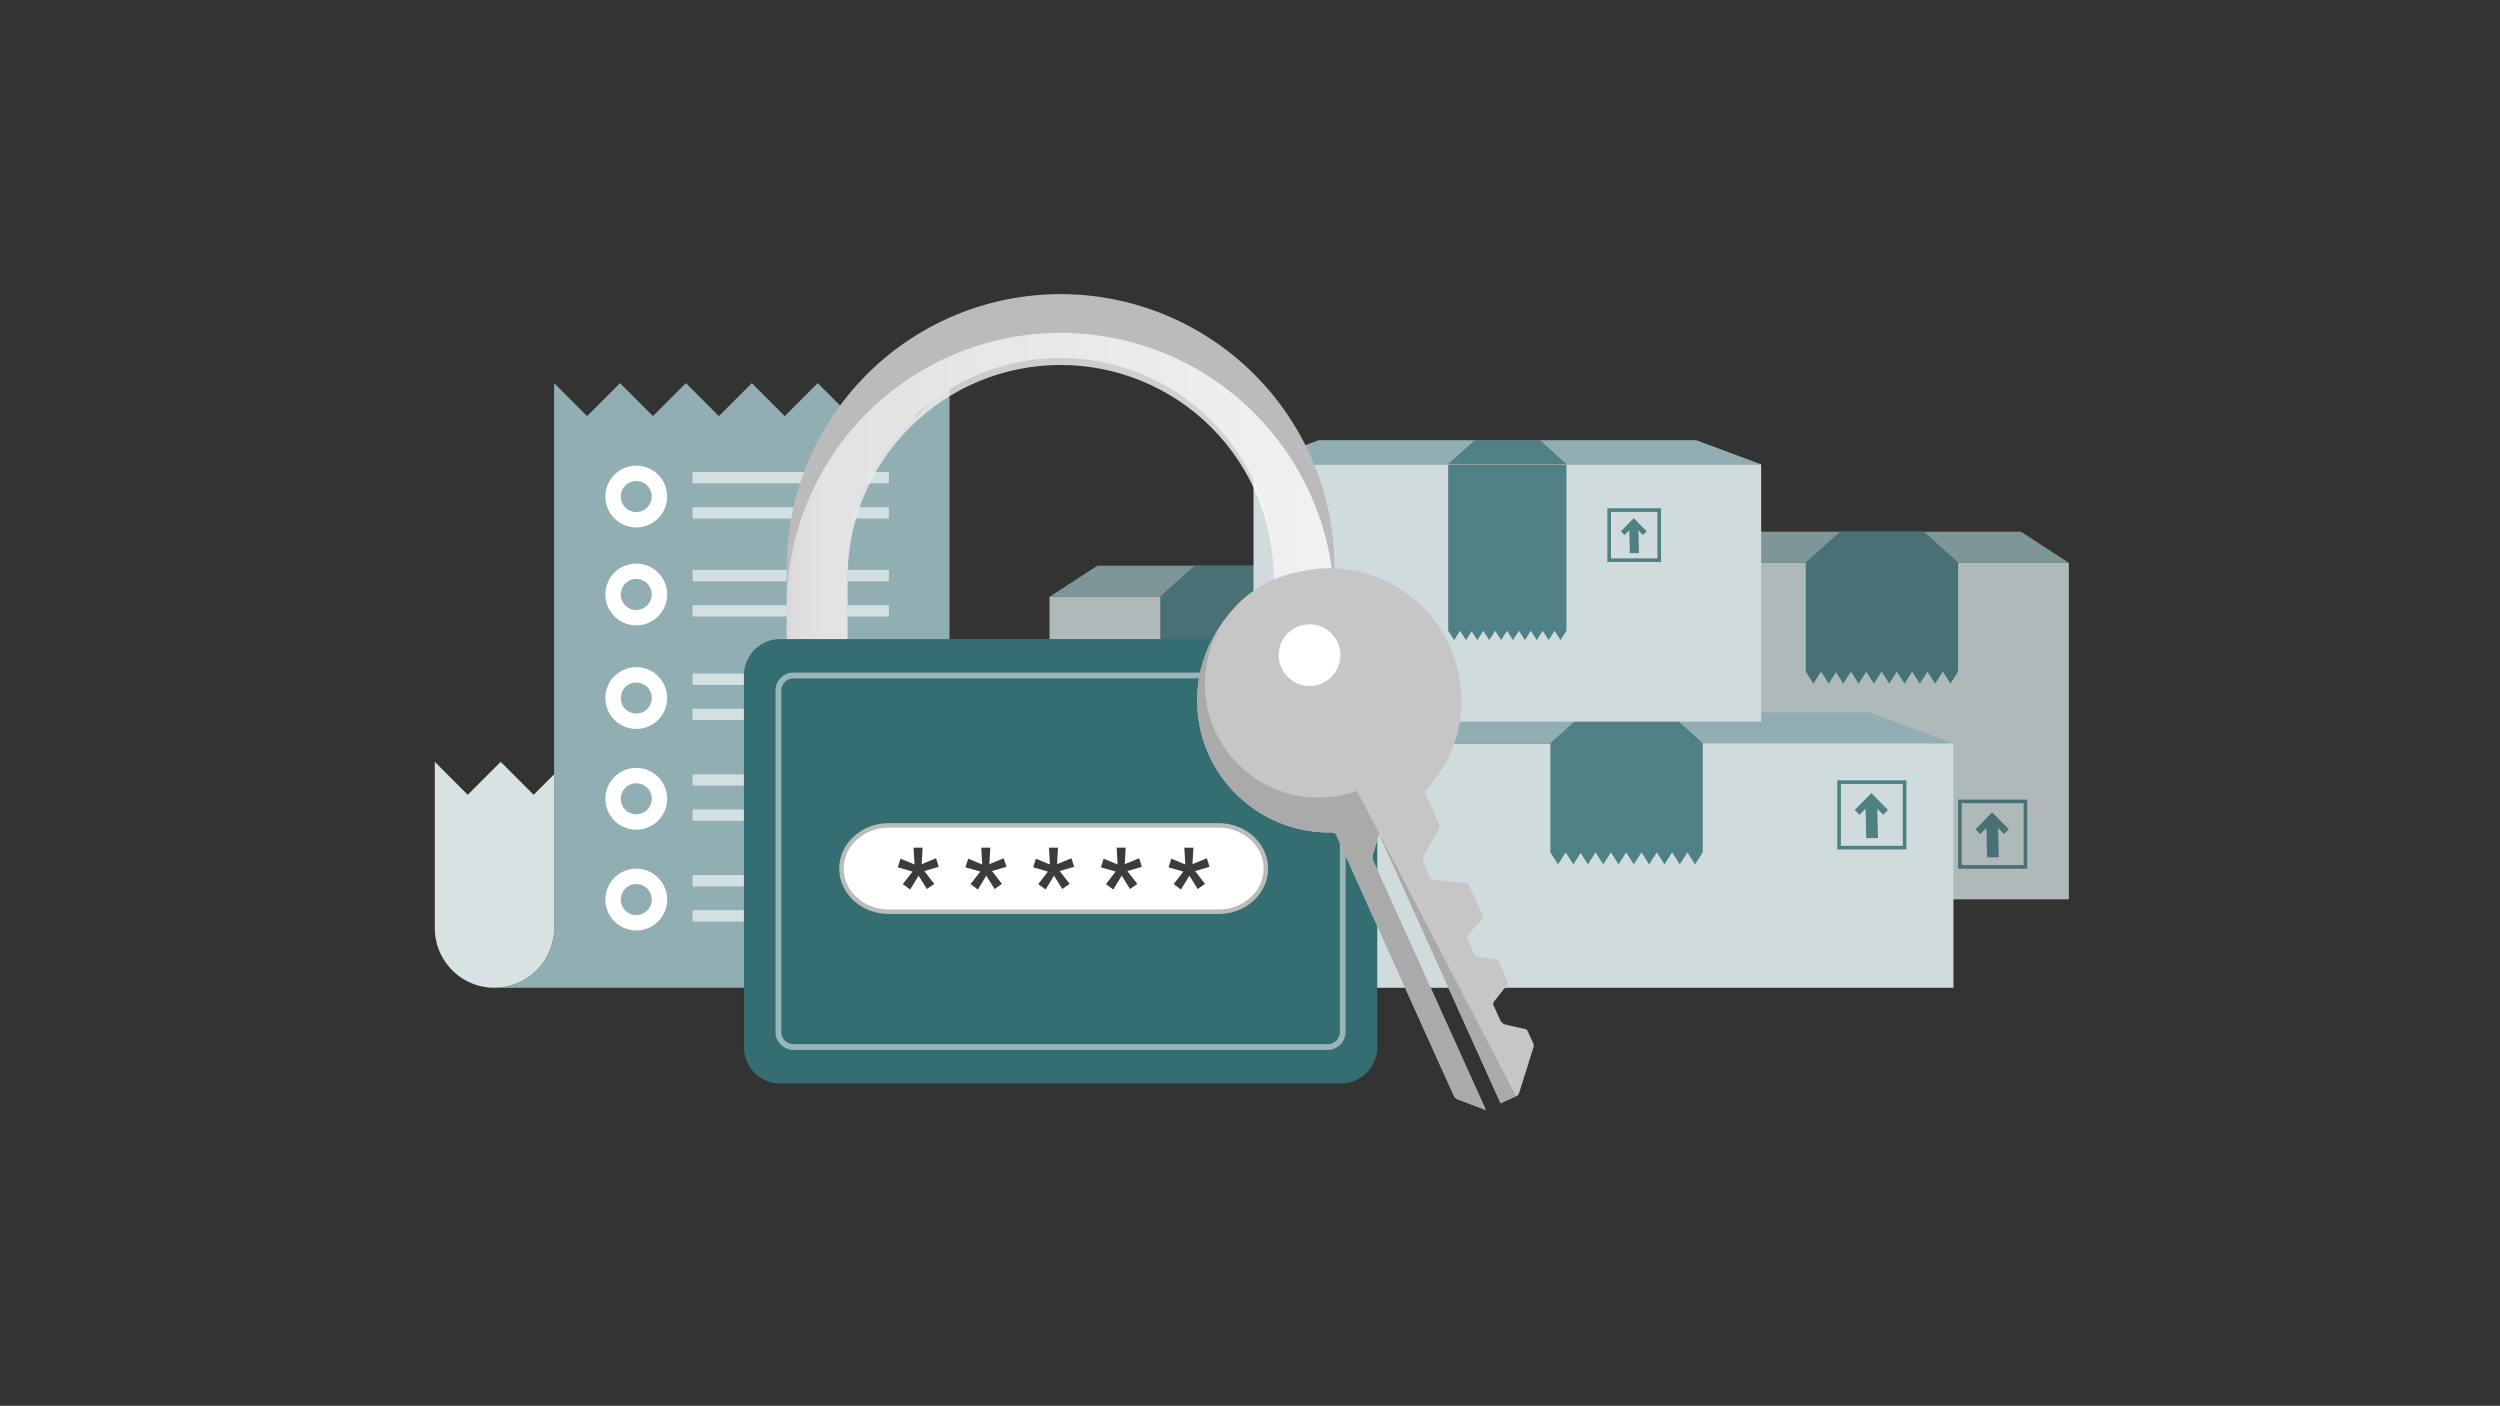
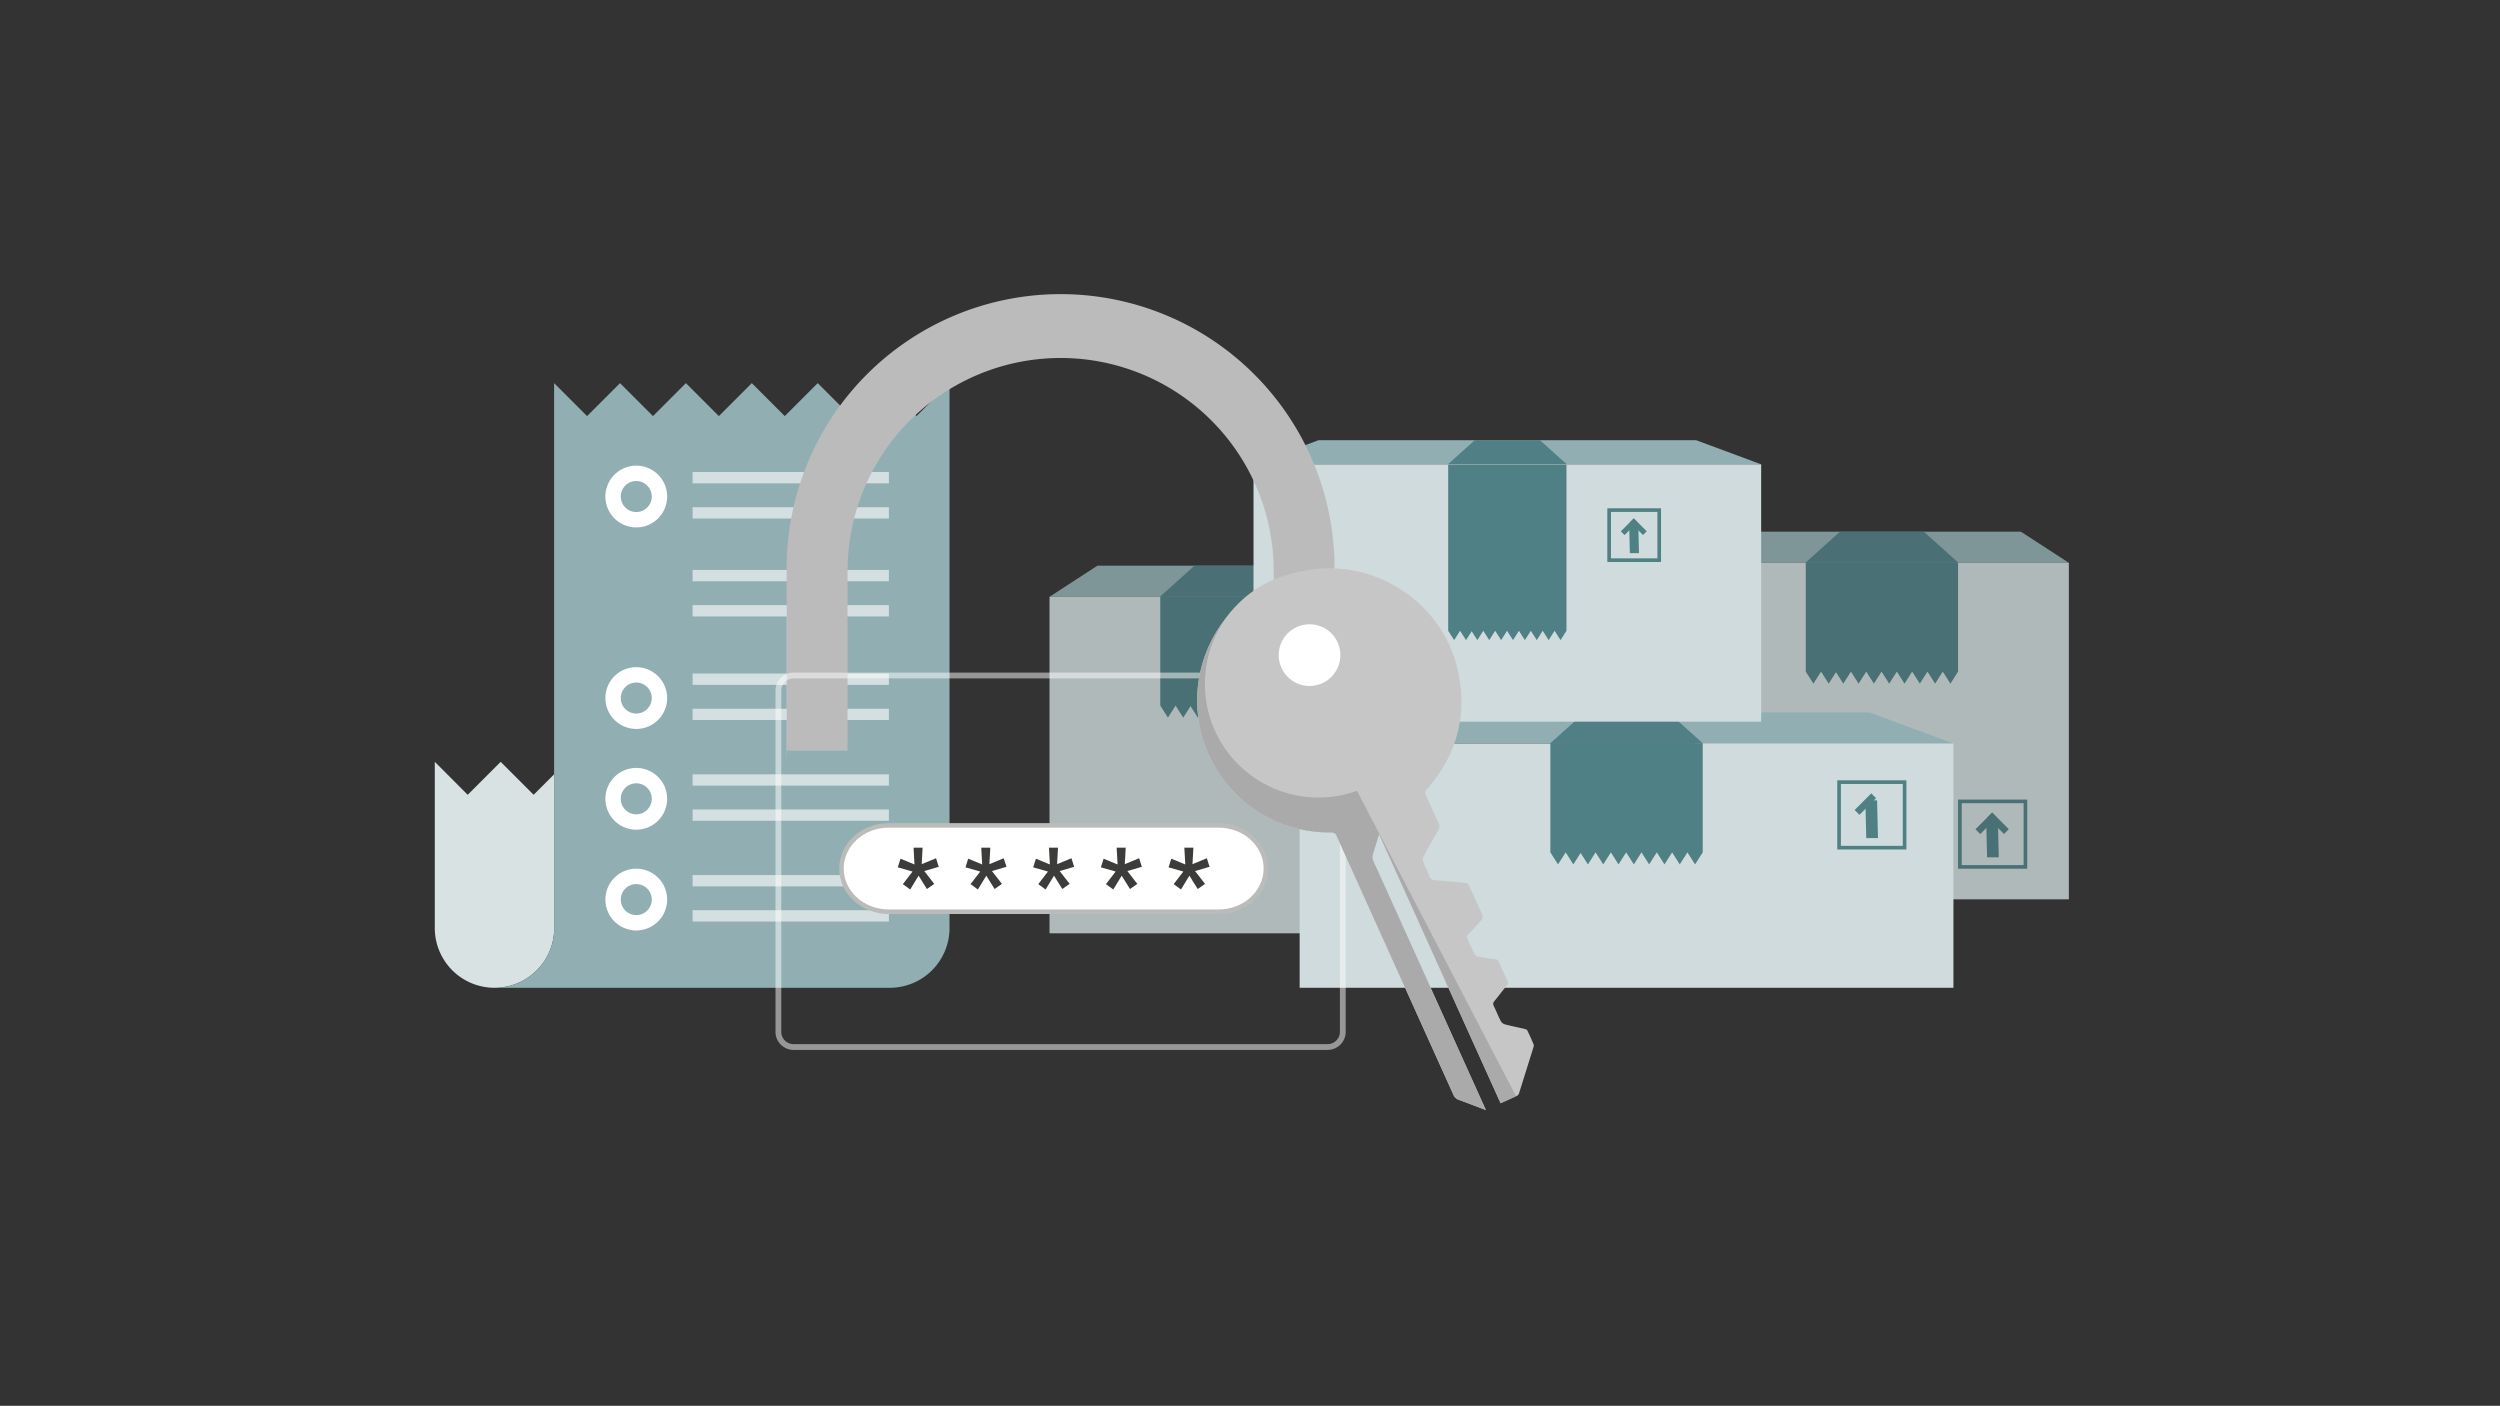
<svg xmlns="http://www.w3.org/2000/svg" width="690" height="388" viewBox="0 0 690 388">
  <rect x="0" y="0" width="690" height="388" fill="#333333" stroke="none" />
  <defs>
    <clipPath id="clip-path">
      <rect id="Rechteck_1776" data-name="Rechteck 1776" width="125.583" height="166.88" fill="none" stroke="rgba(0,0,0,0)" stroke-width="1" />
    </clipPath>
    <clipPath id="clip-path-2">
      <rect id="Rechteck_1778" data-name="Rechteck 1778" width="54.182" height="3.124" fill="none" stroke="rgba(0,0,0,0)" stroke-width="1" />
    </clipPath>
    <clipPath id="clip-path-6">
      <rect id="Rechteck_1782" data-name="Rechteck 1782" width="54.182" height="3.123" fill="none" stroke="rgba(0,0,0,0)" stroke-width="1" />
    </clipPath>
    <clipPath id="clip-path-12">
      <path id="Pfad_16906" data-name="Pfad 16906" d="M462.95,351.514a75.6,75.6,0,0,1,151.2,0h.02v50.413h-16.8V352.352a58.813,58.813,0,0,0-117.626,0v49.574h-16.8V351.514Z" transform="translate(-462.93 -276.737)" fill="none" />
    </clipPath>
    <linearGradient id="linear-gradient" x1="1" y1="0.5" x2="0" y2="0.5" gradientUnits="objectBoundingBox">
      <stop offset="0" stop-color="#fff" />
      <stop offset="0.78" stop-color="#efeff0" />
      <stop offset="0.924" stop-color="#eeeded" />
      <stop offset="0.977" stop-color="#e7e7e7" />
      <stop offset="1" stop-color="#e0e0e0" />
    </linearGradient>
    <clipPath id="clip-path-13">
      <path id="Pfad_16912" data-name="Pfad 16912" d="M514.314,444.863l-.6-1.338q-15.208-33.671-30.434-67.339a2.53,2.53,0,0,1-.135-1.984c.575-1.727,1.072-3.481,1.685-5.5l33.547,74.27c1.637-.739,3.154-1.4,4.641-2.122a1.378,1.378,0,0,0,.5-.793q1.966-6.222,3.9-12.452a1.4,1.4,0,0,0,.081-.853c-.551-1.314-1.131-2.621-1.769-3.9-.111-.225-.53-.344-.829-.416-1.777-.416-3.573-.766-5.336-1.23a1.988,1.988,0,0,1-1.134-.9c-.7-1.353-1.257-2.78-1.927-4.154a1.158,1.158,0,0,1,.206-1.424c1.155-1.41,2.248-2.873,3.4-4.288a1.009,1.009,0,0,0,.162-1.239c-.814-1.709-1.589-3.436-2.34-5.171a1.2,1.2,0,0,0-1.08-.829c-1.58-.191-3.16-.407-4.726-.7a1.6,1.6,0,0,1-1-.754c-.676-1.329-1.23-2.723-1.885-4.064a1,1,0,0,1,.218-1.308c1.275-1.35,2.532-2.717,3.741-4.127a1.274,1.274,0,0,0,.18-1.092q-1.823-4.206-3.77-8.349a1.372,1.372,0,0,0-.952-.625c-2.771-.29-5.545-.56-8.325-.745a1.614,1.614,0,0,1-1.6-1.164c-.524-1.326-1.194-2.595-1.7-3.926a1.935,1.935,0,0,1,.048-1.436q1.993-3.726,4.139-7.377a1.736,1.736,0,0,0,.057-1.832c-1.2-2.553-2.313-5.147-3.516-7.7a1.266,1.266,0,0,1,.239-1.637c8.355-9.546,11.318-20.565,8.544-32.942-4.357-19.428-24.306-31.734-43.7-27.119a36.441,36.441,0,0,0,8.7,71.939,1.453,1.453,0,0,1,1.61,1.02q16.075,35.687,32.191,71.352a2.38,2.38,0,0,0,1.494,1.422C509.239,442.894,511.615,443.834,514.314,444.863ZM472.418,313.9a8.593,8.593,0,1,1-11.258-4.381A8.559,8.559,0,0,1,472.418,313.9Z" transform="translate(-434.622 -295.332)" fill="none" />
    </clipPath>
  </defs>
  <g id="Gruppe_9307" data-name="Gruppe 9307" transform="translate(-240 -172)">
    <path id="Rechteck_3137" data-name="Rechteck 3137" d="M0,0H678a12,12,0,0,1,12,12V376a12,12,0,0,1-12,12H0a0,0,0,0,1,0,0V0A0,0,0,0,1,0,0Z" transform="translate(240 172)" fill="none" />
    <g id="Gruppe_7830" data-name="Gruppe 7830" transform="translate(-735 211.194)">
      <rect id="Rechteck_4308" data-name="Rechteck 4308" width="690" height="224" transform="translate(975 43)" fill="#fff" opacity="0" />
      <g id="Gruppe_7818" data-name="Gruppe 7818" transform="translate(241 -179.074)">
        <g id="Gruppe_7817" data-name="Gruppe 7817" transform="translate(1023.668 296.004)" opacity="0.8">
          <path id="Pfad_4019" data-name="Pfad 4019" d="M13.228,0H89.954l13.228,8.585H0Z" transform="translate(0 0)" fill="#91afb2" />
          <rect id="Rechteck_2043" data-name="Rechteck 2043" width="103.182" height="92.884" transform="translate(0 8.585)" fill="#cfdbdc" />
          <path id="Vereinigungsmenge_51" data-name="Vereinigungsmenge 51" d="M37.82,30.13h4.224l-2.112,3.321Zm-4.225,0H37.82l-2.112,3.321Zm-4.224,0H33.6l-2.112,3.321Zm-4.225,0h4.225l-2.112,3.321Zm-4.224,0h4.224l-2.112,3.321Zm-4.225,0h4.225L18.81,33.451Zm-4.224,0H16.7l-2.112,3.321Zm-4.125.157L6.336,33.451l-2.112-3.32-2.112,3.32L0,30.13H12.474l-2.112,3.321ZM0,30.13V0H42.044V30.13Z" transform="translate(30.568 8.489)" fill="#42777c" opacity="0.91" />
          <g id="Gruppe_4034" data-name="Gruppe 4034" transform="translate(72.612 73.934)">
            <g id="Gruppe_4033" data-name="Gruppe 4033" transform="translate(4.793 3.583)">
              <path id="Pfad_4022" data-name="Pfad 4022" d="M6.49,1.88H0V0H6.49Z" transform="translate(4.621 0) rotate(45)" fill="#4f8084" />
              <path id="Pfad_4023" data-name="Pfad 4023" d="M6.49,1.88H0V0H6.49Z" transform="translate(5.919 1.349) rotate(135)" fill="#4f8084" />
              <path id="Linie_341" data-name="Linie 341" d="M-1.749,10.409-2-.005,1.235-.023l.251,10.414Z" transform="translate(4.96 1.958)" fill="#4f8084" />
            </g>
            <g id="Rechteck_2044" data-name="Rechteck 2044" fill="none" stroke="#4f8084" stroke-width="1">
-               <rect width="19.085" height="19.085" stroke="none" />
              <rect x="0.5" y="0.5" width="18.085" height="18.085" fill="none" />
            </g>
          </g>
          <g id="Gruppe_7804" data-name="Gruppe 7804" transform="translate(30.568 0)" opacity="0.91">
            <path id="Pfad_17310" data-name="Pfad 17310" d="M9.441,0H32.6l9.441,8.488H0Z" fill="#42777c" opacity="0.91" />
          </g>
        </g>
        <g id="Gruppe_7810" data-name="Gruppe 7810" transform="translate(854 245.626)">
          <g id="Gruppe_3863" data-name="Gruppe 3863" transform="translate(0 0)">
            <path id="Pfad_1479" data-name="Pfad 1479" d="M221.8,229.6,230.9,220.5l9.094,9.094,5.682-5.682V266.38a16.482,16.482,0,1,1-32.964,0V220.5Z" transform="translate(-212.71 -115.981)" fill="#d8e2e2" stroke="rgba(0,0,0,0)" stroke-width="1" />
            <g id="Gruppe_3825" data-name="Gruppe 3825" transform="translate(16.482)">
              <g id="Gruppe_3824" data-name="Gruppe 3824">
                <g id="Gruppe_3823" data-name="Gruppe 3823" clip-path="url(#clip-path)">
                  <path id="Pfad_1480" data-name="Pfad 1480" d="M31.128,182.112V30.779l9.094,9.094,9.094-9.094,9.093,9.094L67.5,30.779,76.6,39.873l9.094-9.094,9.094,9.094,9.094-9.094,9.094,9.094,9.094-9.094,9.094,9.094,9.094-9.094v150.4a16.482,16.482,0,0,1-16.482,16.482H14.674a16.482,16.482,0,0,0,16.454-15.547" transform="translate(-14.674 -30.779)" fill="#91afb2" stroke="rgba(0,0,0,0)" stroke-width="1" />
                </g>
              </g>
            </g>
            <path id="Pfad_1502" data-name="Pfad 1502" d="M57.831,82.373a6.4,6.4,0,1,1-6.4-6.4A6.4,6.4,0,0,1,57.831,82.373Z" transform="translate(4.18 -51.076)" fill="none" stroke="#fff" stroke-width="4.244" />
            <g id="Gruppe_3831" data-name="Gruppe 3831" transform="translate(71.155 24.531)" opacity="0.6">
              <g id="Gruppe_3830" data-name="Gruppe 3830" transform="translate(0 0)">
                <g id="Gruppe_3829" data-name="Gruppe 3829" clip-path="url(#clip-path-2)">
                  <line id="Linie_334" data-name="Linie 334" x2="51.059" transform="translate(1.562 1.562)" fill="none" stroke="#fff" stroke-linecap="round" stroke-width="5.669" />
                </g>
              </g>
            </g>
            <g id="Gruppe_3834" data-name="Gruppe 3834" transform="translate(71.155 34.237)" opacity="0.6">
              <g id="Gruppe_3833" data-name="Gruppe 3833" transform="translate(0 0)">
                <g id="Gruppe_3832" data-name="Gruppe 3832" clip-path="url(#clip-path-2)">
                  <line id="Linie_335" data-name="Linie 335" x2="51.059" transform="translate(1.562 1.562)" fill="none" stroke="#fff" stroke-linecap="round" stroke-width="5.669" />
                </g>
              </g>
            </g>
-             <path id="Pfad_1503" data-name="Pfad 1503" d="M57.831,131.435a6.4,6.4,0,1,1-6.4-6.4A6.4,6.4,0,0,1,57.831,131.435Z" transform="translate(4.18 -73.109)" fill="none" stroke="#fff" stroke-width="4.244" />
            <g id="Gruppe_3837" data-name="Gruppe 3837" transform="translate(71.155 51.56)" opacity="0.6">
              <g id="Gruppe_3836" data-name="Gruppe 3836" transform="translate(0 0)">
                <g id="Gruppe_3835" data-name="Gruppe 3835" clip-path="url(#clip-path-2)">
                  <line id="Linie_336" data-name="Linie 336" x2="51.059" transform="translate(1.562 1.562)" fill="none" stroke="#fff" stroke-linecap="round" stroke-width="5.669" />
                </g>
              </g>
            </g>
            <g id="Gruppe_3840" data-name="Gruppe 3840" transform="translate(71.155 61.266)" opacity="0.6">
              <g id="Gruppe_3839" data-name="Gruppe 3839" transform="translate(0 0)">
                <g id="Gruppe_3838" data-name="Gruppe 3838" clip-path="url(#clip-path-2)">
                  <line id="Linie_337" data-name="Linie 337" x2="51.059" transform="translate(1.562 1.562)" fill="none" stroke="#fff" stroke-linecap="round" stroke-width="5.669" />
                </g>
              </g>
            </g>
            <path id="Pfad_1504" data-name="Pfad 1504" d="M57.831,183.332a6.4,6.4,0,1,1-6.4-6.4A6.4,6.4,0,0,1,57.831,183.332Z" transform="translate(4.18 -96.416)" fill="none" stroke="#fff" stroke-width="4.244" />
            <g id="Gruppe_3843" data-name="Gruppe 3843" transform="translate(71.155 80.151)" opacity="0.6">
              <g id="Gruppe_3842" data-name="Gruppe 3842" transform="translate(0 0)">
                <g id="Gruppe_3841" data-name="Gruppe 3841" clip-path="url(#clip-path-6)">
                  <line id="Linie_338" data-name="Linie 338" x2="51.059" transform="translate(1.562 1.562)" fill="none" stroke="#fff" stroke-linecap="round" stroke-width="5.669" />
                </g>
              </g>
            </g>
            <g id="Gruppe_3846" data-name="Gruppe 3846" transform="translate(71.155 89.856)" opacity="0.6">
              <g id="Gruppe_3845" data-name="Gruppe 3845" transform="translate(0 0)">
                <g id="Gruppe_3844" data-name="Gruppe 3844" clip-path="url(#clip-path-6)">
                  <line id="Linie_339" data-name="Linie 339" x2="51.059" transform="translate(1.562 1.562)" fill="none" stroke="#fff" stroke-linecap="round" stroke-width="5.669" />
                </g>
              </g>
            </g>
            <path id="Pfad_1505" data-name="Pfad 1505" d="M57.831,233.811a6.4,6.4,0,1,1-6.4-6.4A6.4,6.4,0,0,1,57.831,233.811Z" transform="translate(4.18 -119.086)" fill="none" stroke="#fff" stroke-width="4.244" />
            <g id="Gruppe_3849" data-name="Gruppe 3849" transform="translate(71.155 107.961)" opacity="0.6">
              <g id="Gruppe_3848" data-name="Gruppe 3848" transform="translate(0 0)">
                <g id="Gruppe_3847" data-name="Gruppe 3847" clip-path="url(#clip-path-6)">
                  <line id="Linie_340" data-name="Linie 340" x2="51.059" transform="translate(1.562 1.561)" fill="none" stroke="#fff" stroke-linecap="round" stroke-width="5.669" />
                </g>
              </g>
            </g>
            <g id="Gruppe_3852" data-name="Gruppe 3852" transform="translate(71.155 117.666)" opacity="0.6">
              <g id="Gruppe_3851" data-name="Gruppe 3851" transform="translate(0 0)">
                <g id="Gruppe_3850" data-name="Gruppe 3850" clip-path="url(#clip-path-6)">
                  <line id="Linie_341-2" data-name="Linie 341" x2="51.059" transform="translate(1.562 1.561)" fill="none" stroke="#fff" stroke-linecap="round" stroke-width="5.669" />
                </g>
              </g>
            </g>
            <path id="Pfad_1506" data-name="Pfad 1506" d="M57.831,284.291a6.4,6.4,0,1,1-6.4-6.4A6.4,6.4,0,0,1,57.831,284.291Z" transform="translate(4.18 -141.756)" fill="none" stroke="#fff" stroke-width="4.244" />
            <g id="Gruppe_3855" data-name="Gruppe 3855" transform="translate(71.155 135.77)" opacity="0.6">
              <g id="Gruppe_3854" data-name="Gruppe 3854" transform="translate(0 0)">
                <g id="Gruppe_3853" data-name="Gruppe 3853" clip-path="url(#clip-path-6)">
                  <line id="Linie_342" data-name="Linie 342" x2="51.059" transform="translate(1.562 1.562)" fill="none" stroke="#fff" stroke-linecap="round" stroke-width="5.669" />
                </g>
              </g>
            </g>
            <g id="Gruppe_3858" data-name="Gruppe 3858" transform="translate(71.155 145.476)" opacity="0.6">
              <g id="Gruppe_3857" data-name="Gruppe 3857" transform="translate(0 0)">
                <g id="Gruppe_3856" data-name="Gruppe 3856" clip-path="url(#clip-path-6)">
                  <line id="Linie_343" data-name="Linie 343" x2="51.059" transform="translate(1.562 1.562)" fill="none" stroke="#fff" stroke-linecap="round" stroke-width="5.669" />
                </g>
              </g>
            </g>
          </g>
        </g>
        <g id="Gruppe_7807" data-name="Gruppe 7807" transform="translate(1201.818 286.628)" opacity="0.8">
          <path id="Pfad_4019-2" data-name="Pfad 4019" d="M13.228,0H89.954l13.228,8.585H0Z" transform="translate(0 0)" fill="#91afb2" />
          <rect id="Rechteck_2043-2" data-name="Rechteck 2043" width="103.182" height="92.884" transform="translate(0 8.585)" fill="#cfdbdc" />
          <path id="Vereinigungsmenge_51-2" data-name="Vereinigungsmenge 51" d="M37.82,30.13h4.224l-2.112,3.321Zm-4.225,0H37.82l-2.112,3.321Zm-4.224,0H33.6l-2.112,3.321Zm-4.225,0h4.225l-2.112,3.321Zm-4.224,0h4.224l-2.112,3.321Zm-4.225,0h4.225L18.81,33.451Zm-4.224,0H16.7l-2.112,3.321Zm-4.125.157L6.336,33.451l-2.112-3.32-2.112,3.32L0,30.13H12.474l-2.112,3.321ZM0,30.13V0H42.044V30.13Z" transform="translate(30.568 8.489)" fill="#42777c" opacity="0.91" />
          <g id="Gruppe_4034-2" data-name="Gruppe 4034" transform="translate(72.612 73.934)">
            <g id="Gruppe_4033-2" data-name="Gruppe 4033" transform="translate(4.793 3.583)">
              <path id="Pfad_4022-2" data-name="Pfad 4022" d="M6.49,1.88H0V0H6.49Z" transform="translate(4.621 0) rotate(45)" fill="#4f8084" />
              <path id="Pfad_4023-2" data-name="Pfad 4023" d="M6.49,1.88H0V0H6.49Z" transform="translate(5.919 1.349) rotate(135)" fill="#4f8084" />
              <path id="Linie_341-3" data-name="Linie 341" d="M-1.749,10.409-2-.005,1.235-.023l.251,10.414Z" transform="translate(4.96 1.958)" fill="#4f8084" />
            </g>
            <g id="Rechteck_2044-2" data-name="Rechteck 2044" fill="none" stroke="#4f8084" stroke-width="1">
              <rect width="19.085" height="19.085" stroke="none" />
              <rect x="0.5" y="0.5" width="18.085" height="18.085" fill="none" />
            </g>
          </g>
          <g id="Gruppe_7804-2" data-name="Gruppe 7804" transform="translate(30.568 0)" opacity="0.91">
            <path id="Pfad_17310-2" data-name="Pfad 17310" d="M9.441,0H32.6l9.441,8.488H0Z" fill="#42777c" opacity="0.91" />
          </g>
        </g>
        <g id="Gruppe_7805" data-name="Gruppe 7805" transform="translate(1092.706 336.513)">
          <path id="Pfad_4019-3" data-name="Pfad 4019" d="M23.134,0H157.309l23.134,8.585H0Z" transform="translate(0 0)" fill="#91afb2" />
          <rect id="Rechteck_2043-3" data-name="Rechteck 2043" width="180.442" height="67.409" transform="translate(0 8.585)" fill="#cfdbdc" />
          <path id="Vereinigungsmenge_51-3" data-name="Vereinigungsmenge 51" d="M37.82,30.13h4.224l-2.112,3.321Zm-4.225,0H37.82l-2.112,3.321Zm-4.224,0H33.6l-2.112,3.321Zm-4.225,0h4.225l-2.112,3.321Zm-4.224,0h4.224l-2.112,3.321Zm-4.225,0h4.225L18.81,33.451Zm-4.224,0H16.7l-2.112,3.321Zm-4.125.157L6.336,33.451l-2.112-3.32-2.112,3.32L0,30.13H12.474l-2.112,3.321ZM0,30.13V0H42.044V30.13Z" transform="translate(69.198 8.489)" fill="#42777c" opacity="0.91" />
          <g id="Gruppe_4034-3" data-name="Gruppe 4034" transform="translate(148.379 18.738)">
            <g id="Gruppe_4033-3" data-name="Gruppe 4033" transform="translate(4.793 3.583)">
-               <path id="Pfad_4022-3" data-name="Pfad 4022" d="M6.49,1.88H0V0H6.49Z" transform="translate(4.621 0) rotate(45)" fill="#4f8084" />
              <path id="Pfad_4023-3" data-name="Pfad 4023" d="M6.49,1.88H0V0H6.49Z" transform="translate(5.919 1.349) rotate(135)" fill="#4f8084" />
              <path id="Linie_341-4" data-name="Linie 341" d="M-1.749,10.409-2-.005,1.235-.023l.251,10.414Z" transform="translate(4.96 1.958)" fill="#4f8084" />
            </g>
            <g id="Rechteck_2044-3" data-name="Rechteck 2044" fill="none" stroke="#4f8084" stroke-width="1">
              <rect width="19.085" height="19.085" stroke="none" />
              <rect x="0.5" y="0.5" width="18.085" height="18.085" fill="none" />
            </g>
          </g>
          <g id="Gruppe_7804-3" data-name="Gruppe 7804" transform="translate(69.198 0)" opacity="0.91">
            <path id="Pfad_17310-3" data-name="Pfad 17310" d="M9.441,0H32.6l9.441,8.488H0Z" fill="#42777c" opacity="0.91" />
          </g>
        </g>
        <g id="Gruppe_7806" data-name="Gruppe 7806" transform="translate(1079.969 261.37)">
          <path id="Pfad_4019-4" data-name="Pfad 4019" d="M17.963,0H122.15l17.963,6.666H0Z" transform="translate(0 0)" fill="#91afb2" />
          <rect id="Rechteck_2043-4" data-name="Rechteck 2043" width="140.114" height="71.025" transform="translate(0 6.666)" fill="#cfdbdc" />
          <path id="Vereinigungsmenge_51-4" data-name="Vereinigungsmenge 51" d="M29.367,45.825h3.28L31.007,48.4Zm-3.28,0h3.28L27.727,48.4Zm-3.28,0h3.28L24.447,48.4Zm-3.281,0L17.887,48.4l-1.641-2.578L14.606,48.4l-1.641-2.578L11.326,48.4l-1.64-2.578L8.045,48.4,6.482,45.947,4.92,48.4,3.28,45.825H22.807L21.167,48.4ZM0,45.825H3.28L1.64,48.4Zm0,0V0H32.647V45.825Z" transform="translate(53.732 6.778)" fill="#42777c" opacity="0.91" />
          <g id="Gruppe_4034-4" data-name="Gruppe 4034" transform="translate(97.655 18.796)">
            <g id="Gruppe_4033-4" data-name="Gruppe 4033" transform="translate(3.722 2.782)">
              <path id="Pfad_4022-4" data-name="Pfad 4022" d="M5.04,1.46H0V0H5.04Z" transform="translate(3.588 0) rotate(45)" fill="#4f8084" />
              <path id="Pfad_4023-4" data-name="Pfad 4023" d="M5.04,1.46H0V0H5.04Z" transform="translate(4.596 1.047) rotate(135)" fill="#4f8084" />
              <path id="Linie_341-5" data-name="Linie 341" d="M-1.8,8.077-2-.009.512-.023l.2,8.087Z" transform="translate(4.298 1.525)" fill="#4f8084" />
            </g>
            <g id="Rechteck_2044-4" data-name="Rechteck 2044" fill="none" stroke="#4f8084" stroke-width="1">
              <rect width="14.82" height="14.82" stroke="none" />
              <rect x="0.5" y="0.5" width="13.82" height="13.82" fill="none" />
            </g>
          </g>
          <g id="Gruppe_7804-4" data-name="Gruppe 7804" transform="translate(53.732 0)" opacity="0.91">
            <path id="Pfad_17310-4" data-name="Pfad 17310" d="M7.331,0H25.316l7.331,6.591H0Z" fill="#42777c" opacity="0.91" />
          </g>
        </g>
        <g id="Gruppe_7798" data-name="Gruppe 7798" transform="translate(939.324 221.88)">
          <g id="Gruppe_7796" data-name="Gruppe 7796" transform="translate(0)">
            <g id="Gruppe_7595" data-name="Gruppe 7595" transform="translate(11.781)">
              <path id="Pfad_16904" data-name="Pfad 16904" d="M462.95,350.923a75.6,75.6,0,0,1,151.2,0h.02v50.413h-16.8V351.764a58.813,58.813,0,1,0-117.626,0v49.571h-16.8V350.923Z" transform="translate(-462.93 -276.145)" fill="#bcbbbb" />
              <g id="Gruppe_7594" data-name="Gruppe 7594" transform="translate(0 1.931)" opacity="0.8">
                <g id="Gruppe_7593" data-name="Gruppe 7593" clip-path="url(#clip-path-12)">
-                   <path id="Pfad_16905" data-name="Pfad 16905" d="M462.95,354.2a75.6,75.6,0,0,1,151.2,0h.02v50.413h-16.8V355.044a58.813,58.813,0,1,0-117.626,0v49.571h-16.8V354.2Z" transform="translate(-462.93 -270.658)" fill="url(#linear-gradient)" />
+                   <path id="Pfad_16905" data-name="Pfad 16905" d="M462.95,354.2h.02v50.413h-16.8V355.044a58.813,58.813,0,1,0-117.626,0v49.571h-16.8V354.2Z" transform="translate(-462.93 -270.658)" fill="url(#linear-gradient)" />
                </g>
              </g>
            </g>
            <g id="Gruppe_7596" data-name="Gruppe 7596" transform="translate(0 94.374)">
-               <path id="Rechteck_1770" data-name="Rechteck 1770" d="M624.125,305.079H469.305a10.035,10.035,0,0,0-9.987,10.082v102.5a10.036,10.036,0,0,0,9.987,10.085H624.125a10.037,10.037,0,0,0,9.991-10.085v-102.5A10.036,10.036,0,0,0,624.125,305.079Z" transform="translate(-459.318 -305.079)" fill="#346e73" />
              <path id="Pfad_16907" data-name="Pfad 16907" d="M466.969,412.058H614.378a4.989,4.989,0,0,0,4.984-4.984V312.9a4.99,4.99,0,0,0-4.984-4.984H466.969a4.986,4.986,0,0,0-4.98,4.984v94.171A4.986,4.986,0,0,0,466.969,412.058ZM614.378,309.517a3.389,3.389,0,0,1,3.386,3.386v94.171a3.387,3.387,0,0,1-3.386,3.386H466.969a3.386,3.386,0,0,1-3.382-3.386V312.9a3.388,3.388,0,0,1,3.382-3.386Z" transform="translate(-453.277 -298.656)" fill="#fff" opacity="0.49" />
            </g>
            <g id="Gruppe_7598" data-name="Gruppe 7598" transform="translate(26.296 145.191)">
              <g id="Gruppe_7597" data-name="Gruppe 7597">
                <path id="Rechteck_1774" data-name="Rechteck 1774" d="M572.871,320.85H481.755c-7.189,0-13.014,5.333-13.014,11.912h0c0,6.576,5.825,11.908,13.014,11.908h91.115c7.189,0,13.014-5.333,13.014-11.908h0C585.885,326.183,580.059,320.85,572.871,320.85Z" transform="translate(-468.118 -320.227)" fill="#fff" />
                <path id="Pfad_16908" data-name="Pfad 16908" d="M482.188,345.725H573.3c7.518,0,13.633-5.623,13.633-12.535s-6.115-12.531-13.633-12.531H482.188c-7.521,0-13.637,5.623-13.637,12.531S474.667,345.725,482.188,345.725ZM573.3,321.9c6.83,0,12.391,5.062,12.391,11.286s-5.561,11.289-12.391,11.289H482.188c-6.833,0-12.395-5.062-12.395-11.289s5.561-11.286,12.395-11.286Z" transform="translate(-468.551 -320.659)" fill="#bbbbba" />
              </g>
              <g id="Gruppe_3719" data-name="Gruppe 3719" transform="translate(16.171 6.761)">
                <path id="Pfad_1457" data-name="Pfad 1457" d="M480.821,329.187l4-1.168-.75-2.365-3.966,1.634.258-4.557h-2.5l.254,4.645-3.859-1.6-.754,2.391,4.077,1.161L474.91,332.8l2.026,1.478,2.316-3.816,2.293,3.686,2.026-1.412Z" transform="translate(-398.773 -322.732)" fill="#3c3c3b" />
                <path id="Pfad_1458" data-name="Pfad 1458" d="M486.547,329.187l4-1.168-.75-2.365-3.963,1.634.258-4.557h-2.5l.254,4.645-3.859-1.6-.75,2.391,4.074,1.161-2.674,3.474,2.026,1.478,2.319-3.816,2.293,3.686,2.026-1.412Z" transform="translate(-423.185 -322.732)" fill="#3c3c3b" />
                <path id="Pfad_1459" data-name="Pfad 1459" d="M492.274,329.187l4-1.168-.75-2.365-3.966,1.634.261-4.557h-2.5l.255,4.645-3.859-1.6-.75,2.391,4.074,1.161-2.674,3.474,2.026,1.478,2.319-3.816L493,334.145l2.026-1.412Z" transform="translate(-447.596 -322.732)" fill="#3c3c3b" />
                <path id="Pfad_1460" data-name="Pfad 1460" d="M498.006,329.187l4-1.168-.753-2.365-3.963,1.634.258-4.557h-2.5l.254,4.645-3.862-1.6-.75,2.391,4.077,1.161-2.677,3.474,2.025,1.478,2.319-3.816,2.293,3.686,2.026-1.412Z" transform="translate(-472.01 -322.732)" fill="#3c3c3b" />
                <path id="Pfad_1461" data-name="Pfad 1461" d="M503.731,329.187l4-1.168-.75-2.365-3.963,1.634.257-4.557h-2.5l.254,4.645-3.859-1.6-.75,2.391,4.074,1.161-2.675,3.474,2.026,1.478,2.319-3.816,2.293,3.686,2.025-1.412Z" transform="translate(-496.422 -322.732)" fill="#3c3c3b" />
              </g>
            </g>
          </g>
          <g id="Gruppe_7797" data-name="Gruppe 7797" transform="translate(125.086 74.85)">
            <path id="Pfad_16911" data-name="Pfad 16911" d="M514.314,444.863l-.6-1.338q-15.208-33.671-30.434-67.339a2.53,2.53,0,0,1-.135-1.984c.575-1.727,1.072-3.481,1.685-5.5l33.547,74.27c1.637-.739,3.154-1.4,4.641-2.122a1.378,1.378,0,0,0,.5-.793q1.966-6.222,3.9-12.452a1.4,1.4,0,0,0,.081-.853c-.551-1.314-1.131-2.621-1.769-3.9-.111-.225-.53-.344-.829-.416-1.777-.416-3.573-.766-5.336-1.23a1.988,1.988,0,0,1-1.134-.9c-.7-1.353-1.257-2.78-1.927-4.154a1.158,1.158,0,0,1,.206-1.424c1.155-1.41,2.248-2.873,3.4-4.288a1.009,1.009,0,0,0,.162-1.239c-.814-1.709-1.589-3.436-2.34-5.171a1.2,1.2,0,0,0-1.08-.829c-1.58-.191-3.16-.407-4.726-.7a1.6,1.6,0,0,1-1-.754c-.676-1.329-1.23-2.723-1.885-4.064a1,1,0,0,1,.218-1.308c1.275-1.35,2.532-2.717,3.741-4.127a1.274,1.274,0,0,0,.18-1.092q-1.823-4.206-3.77-8.349a1.372,1.372,0,0,0-.952-.625c-2.771-.29-5.545-.56-8.325-.745a1.614,1.614,0,0,1-1.6-1.164c-.524-1.326-1.194-2.595-1.7-3.926a1.935,1.935,0,0,1,.048-1.436q1.993-3.726,4.139-7.377a1.736,1.736,0,0,0,.057-1.832c-1.2-2.553-2.313-5.147-3.516-7.7a1.266,1.266,0,0,1,.239-1.637c8.355-9.546,11.318-20.565,8.544-32.942-4.357-19.428-24.306-31.734-43.7-27.119a36.441,36.441,0,0,0,8.7,71.939,1.453,1.453,0,0,1,1.61,1.02q16.075,35.687,32.191,71.352a2.38,2.38,0,0,0,1.494,1.422C509.239,442.894,511.615,443.834,514.314,444.863ZM472.418,313.9a8.593,8.593,0,1,1-11.258-4.381A8.559,8.559,0,0,1,472.418,313.9Z" transform="translate(-434.622 -295.332)" fill="#c6c6c6" />
            <g id="Gruppe_7603" data-name="Gruppe 7603">
              <g id="Gruppe_7602" data-name="Gruppe 7602" clip-path="url(#clip-path-13)">
                <rect id="Rechteck_4205" data-name="Rechteck 4205" width="87.916" height="196.12" transform="matrix(-0.887, 0.462, -0.462, -0.887, 96.396, 161.783)" fill="#aaa" />
              </g>
            </g>
            <ellipse id="Ellipse_295" data-name="Ellipse 295" cx="31.338" cy="31.338" rx="31.338" ry="31.338" transform="translate(2.139 0.594)" fill="#c6c6c6" />
            <ellipse id="Ellipse_296" data-name="Ellipse 296" cx="8.514" cy="8.514" rx="8.514" ry="8.514" transform="translate(22.508 15.448)" fill="#fff" />
          </g>
        </g>
      </g>
    </g>
  </g>
</svg>